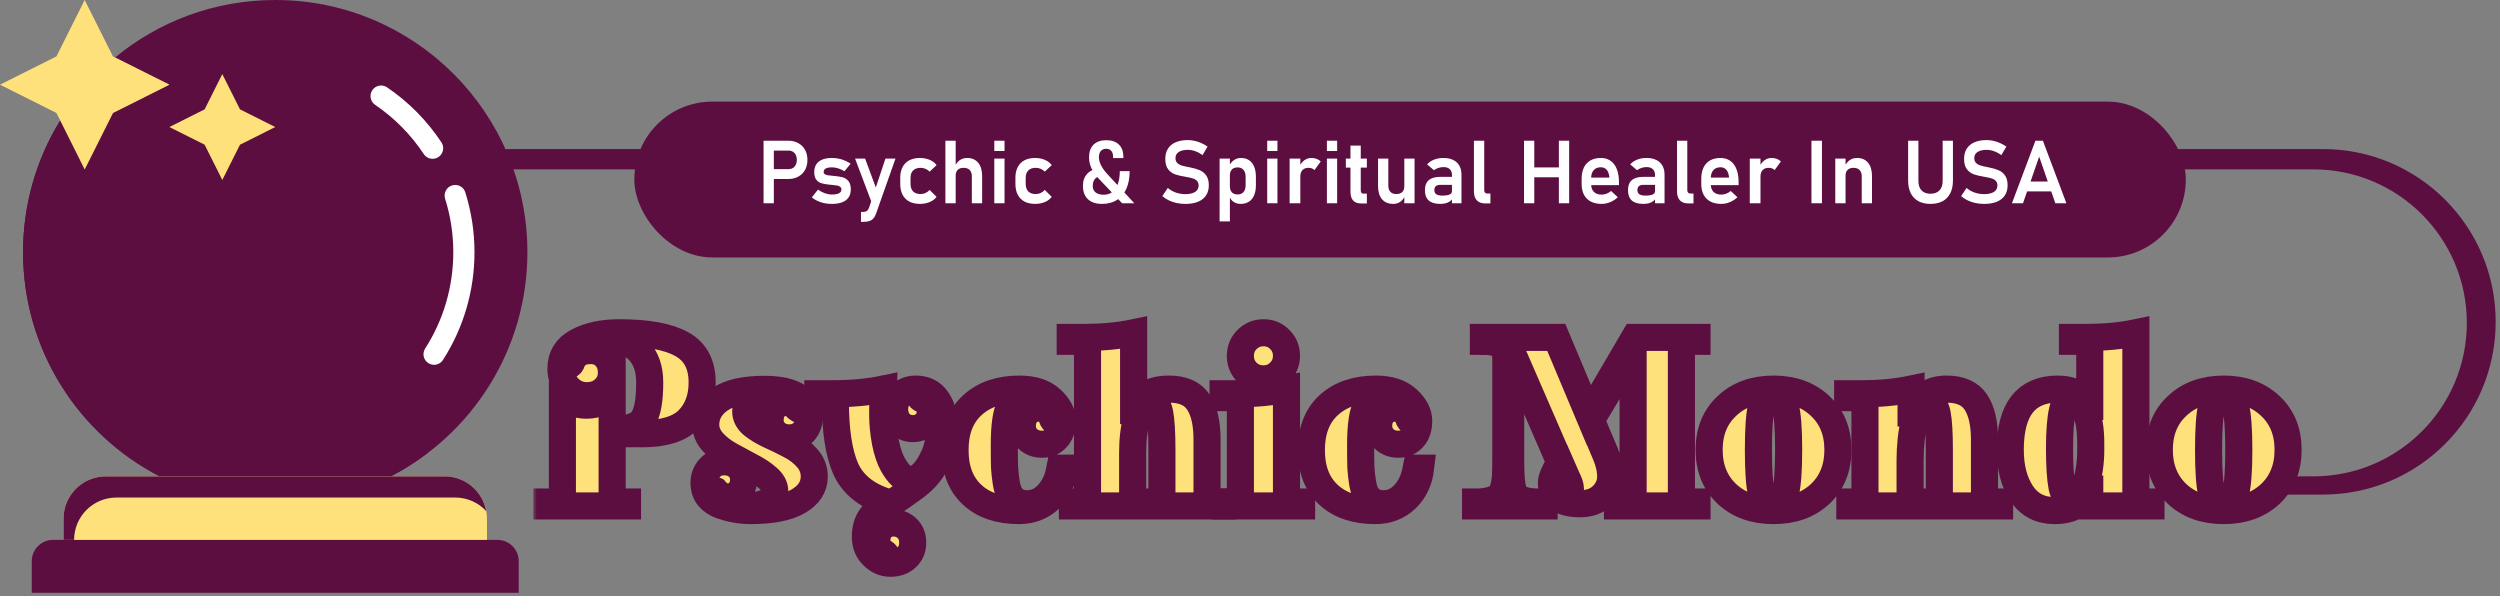
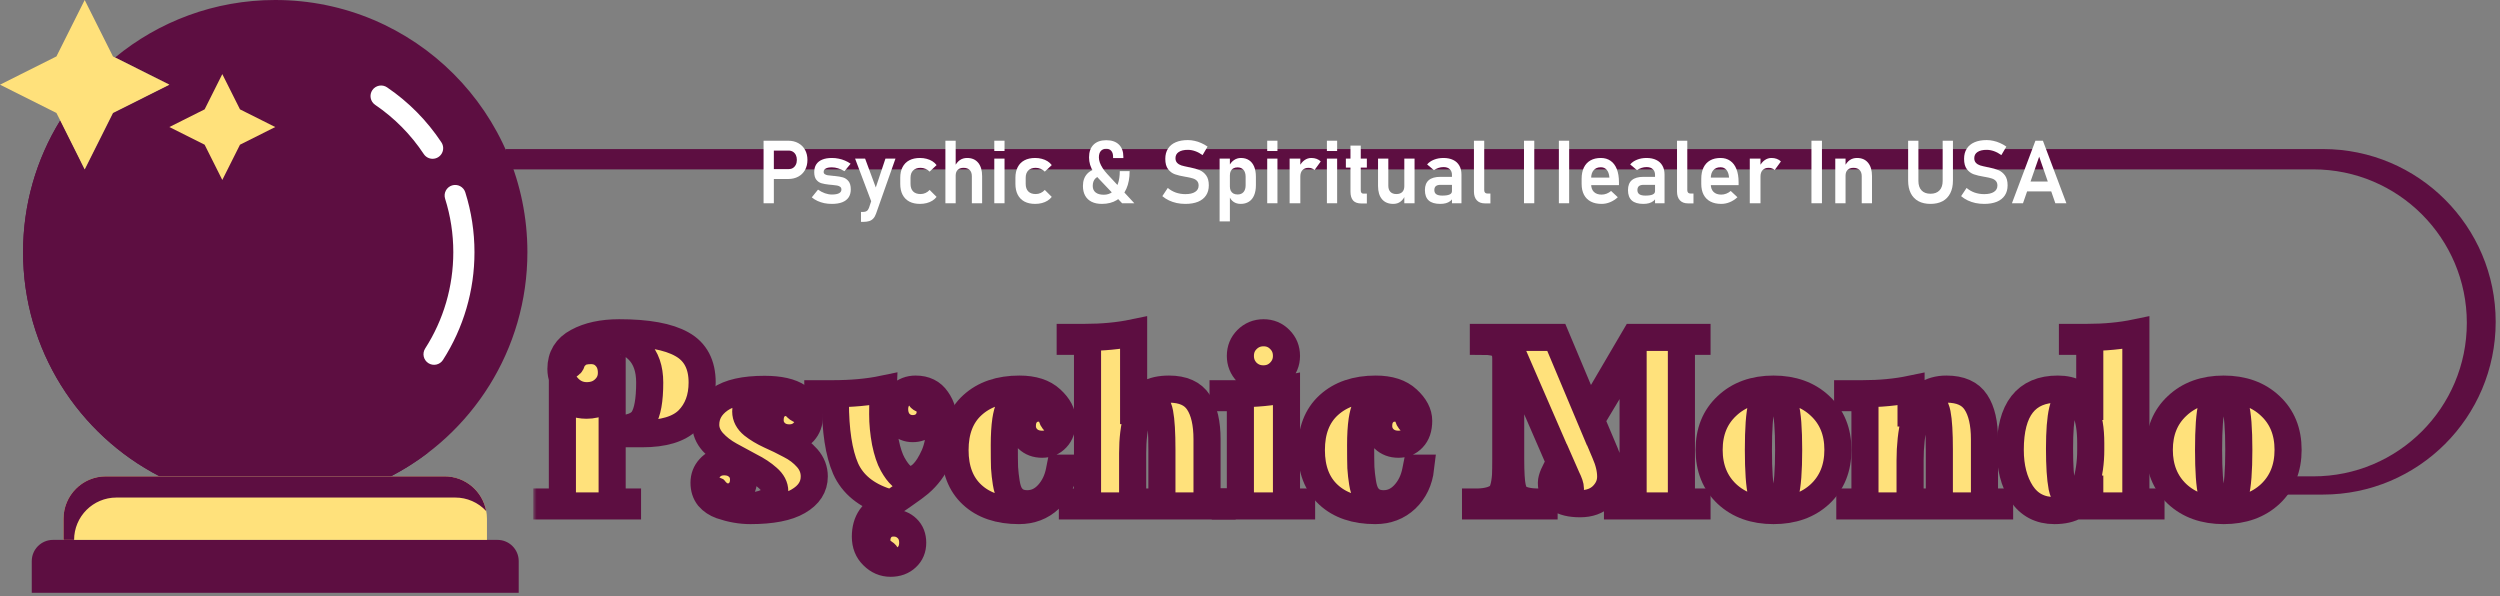
<svg xmlns="http://www.w3.org/2000/svg" width="369" height="88" viewBox="0 0 369 88" fill="none">
  <rect x="0" y="0" width="369" height="88" fill="#808080" stroke="none" />
  <path fill-rule="evenodd" clip-rule="evenodd" d="M74.625 25H341.448C353.96 25 364.103 35.143 364.103 47.655C364.103 60.167 353.96 70.31 341.448 70.31H329.343V73H342.863C356.946 73 368.363 61.583 368.363 47.5C368.363 33.417 356.946 22 342.863 22H74.625V25Z" fill="#5D0E41" />
  <mask id="path-2-outside-1_393_464" maskUnits="userSpaceOnUse" x="78.705" y="46.116" width="262" height="40" fill="black">
    <rect fill="white" x="78.705" y="46.116" width="262" height="40" />
    <path d="M83.009 74.1V58.296C83.945 59.304 85.133 59.808 86.573 59.808C87.413 59.808 88.193 59.628 88.913 59.268C89.633 58.884 90.113 58.5 90.353 58.116V63.336H90.749C92.885 63.336 94.277 62.844 94.925 61.86C95.573 60.876 95.897 59.076 95.897 56.46C95.897 54.42 95.345 52.836 94.241 51.708C93.137 50.58 91.757 50.016 90.101 50.016C88.469 50.016 87.065 50.304 85.889 50.88C84.737 51.432 84.017 52.188 83.729 53.148C83.681 53.34 83.657 53.472 83.657 53.544C83.657 53.76 83.753 53.868 83.945 53.868C84.161 53.868 84.317 53.7 84.413 53.364C84.533 53.004 84.809 52.644 85.241 52.284C85.673 51.924 86.333 51.744 87.221 51.744C88.109 51.744 88.829 52.044 89.381 52.644C89.957 53.244 90.245 54.036 90.245 55.02C90.245 55.98 89.897 56.784 89.201 57.432C88.529 58.08 87.665 58.404 86.609 58.404C85.553 58.404 84.653 58.02 83.909 57.252C83.165 56.484 82.793 55.548 82.793 54.444C82.793 52.644 83.609 51.312 85.241 50.448C86.873 49.56 88.925 49.116 91.397 49.116C95.573 49.116 98.657 49.68 100.649 50.808C102.641 51.912 103.637 53.796 103.637 56.46C103.637 58.74 102.953 60.576 101.585 61.968C100.217 63.336 97.949 64.02 94.781 64.02H90.353V74.1H92.621V74.676H80.705V74.1H83.009Z" />
    <path d="M117.955 59.376C117.667 59.088 117.151 58.824 116.407 58.584C115.687 58.32 114.799 58.188 113.743 58.188C112.687 58.188 111.811 58.428 111.115 58.908C110.419 59.364 110.071 59.976 110.071 60.744C110.071 61.488 110.419 62.148 111.115 62.724C111.811 63.276 112.651 63.78 113.635 64.236C114.619 64.668 115.603 65.148 116.587 65.676C117.595 66.18 118.447 66.828 119.143 67.62C119.839 68.412 120.187 69.312 120.187 70.32C120.187 71.856 119.395 73.08 117.811 73.992C116.251 74.904 113.899 75.36 110.755 75.36C109.339 75.36 107.899 75.108 106.435 74.604C105.691 74.34 105.079 73.932 104.599 73.38C104.143 72.804 103.915 72.096 103.915 71.256C103.915 70.416 104.191 69.696 104.743 69.096C105.295 68.472 106.003 68.16 106.867 68.16C107.731 68.16 108.427 68.412 108.955 68.916C109.483 69.396 109.747 70.02 109.747 70.788C109.747 71.556 109.519 72.18 109.063 72.66C108.631 73.116 108.091 73.344 107.443 73.344C106.819 73.344 106.279 73.116 105.823 72.66C105.775 72.612 105.739 72.576 105.715 72.552C105.691 72.504 105.667 72.468 105.643 72.444C105.619 72.42 105.595 72.396 105.571 72.372C105.475 72.324 105.391 72.3 105.319 72.3C105.127 72.3 105.031 72.408 105.031 72.624C105.031 72.84 105.211 73.104 105.571 73.416C105.955 73.728 106.579 74.016 107.443 74.28C108.307 74.544 109.279 74.676 110.359 74.676C111.463 74.676 112.399 74.496 113.167 74.136C113.959 73.752 114.355 73.212 114.355 72.516C114.355 71.796 114.007 71.136 113.311 70.536C112.615 69.912 111.763 69.348 110.755 68.844C109.771 68.316 108.775 67.776 107.767 67.224C106.759 66.672 105.907 66.012 105.211 65.244C104.515 64.452 104.167 63.6 104.167 62.688C104.167 61.176 104.863 59.928 106.255 58.944C107.671 57.96 109.867 57.468 112.843 57.468C115.051 57.468 116.707 57.84 117.811 58.584C118.915 59.304 119.467 60.264 119.467 61.464C119.467 62.352 119.191 63.108 118.639 63.732C118.087 64.332 117.379 64.632 116.515 64.632C115.675 64.632 114.991 64.38 114.463 63.876C113.935 63.372 113.671 62.748 113.671 62.004C113.671 61.236 113.887 60.612 114.319 60.132C114.751 59.652 115.291 59.412 115.939 59.412C116.611 59.412 117.091 59.592 117.379 59.952C117.691 60.288 117.919 60.456 118.063 60.456C118.279 60.456 118.387 60.348 118.387 60.132C118.387 59.916 118.243 59.664 117.955 59.376Z" />
    <path d="M135.146 57.432C136.538 57.432 137.582 57.948 138.278 58.98C138.998 59.988 139.358 61.26 139.358 62.796C139.358 66.42 138.134 69.276 135.686 71.364C135.23 71.748 134.498 72.288 133.49 72.984C132.506 73.656 131.678 74.232 131.006 74.712C130.358 75.192 129.758 75.828 129.206 76.62C128.654 77.412 128.378 78.228 128.378 79.068C128.378 80.484 128.954 81.516 130.106 82.164C130.25 82.26 130.382 82.308 130.502 82.308C130.718 82.308 130.826 82.2 130.826 81.984C130.826 81.864 130.73 81.744 130.538 81.624C129.794 81.144 129.422 80.532 129.422 79.788C129.422 79.044 129.65 78.42 130.106 77.916C130.562 77.436 131.162 77.196 131.906 77.196C132.674 77.196 133.334 77.46 133.886 77.988C134.438 78.516 134.714 79.224 134.714 80.112C134.714 81 134.414 81.72 133.814 82.272C133.214 82.848 132.422 83.136 131.438 83.136C130.454 83.136 129.59 82.764 128.846 82.02C128.102 81.3 127.73 80.364 127.73 79.212C127.73 78.084 127.994 77.136 128.522 76.368C129.074 75.6 129.83 74.832 130.79 74.064C127.838 73.104 125.846 71.472 124.814 69.168C123.806 66.84 123.302 63.54 123.302 59.268V58.692H120.71V58.116H122.87C125.678 58.116 128.174 57.888 130.358 57.432C130.31 58.536 130.286 59.772 130.286 61.14C130.286 62.484 130.418 63.864 130.682 65.28C130.97 66.672 131.33 67.752 131.762 68.52C132.602 70.032 133.442 70.788 134.282 70.788C135.626 70.788 136.826 69.612 137.882 67.26C138.434 66.012 138.71 64.5 138.71 62.724C138.71 60.948 138.23 59.652 137.27 58.836C136.862 58.428 136.502 58.224 136.19 58.224C135.902 58.224 135.758 58.332 135.758 58.548C135.758 58.692 135.866 58.812 136.082 58.908C136.898 59.292 137.306 59.88 137.306 60.672C137.306 61.464 137.054 62.1 136.55 62.58C136.07 63.036 135.458 63.264 134.714 63.264C133.97 63.264 133.334 63 132.806 62.472C132.302 61.92 132.05 61.224 132.05 60.384C132.05 59.544 132.338 58.848 132.914 58.296C133.514 57.72 134.258 57.432 135.146 57.432Z" />
    <path d="M151.619 74.352C152.795 74.352 153.815 73.884 154.679 72.948C155.543 72.012 156.107 70.848 156.371 69.456L156.443 69.096H157.091C156.875 70.944 156.155 72.456 154.931 73.632C153.707 74.784 152.195 75.36 150.395 75.36C147.467 75.36 145.163 74.58 143.483 73.02C141.803 71.46 140.963 69.264 140.963 66.432C140.963 63.576 141.815 61.368 143.519 59.808C145.247 58.224 147.563 57.432 150.467 57.432C152.507 57.432 154.067 57.936 155.147 58.944C156.251 59.952 156.803 61.008 156.803 62.112C156.803 63.216 156.515 64.068 155.939 64.668C155.387 65.268 154.679 65.568 153.815 65.568C152.951 65.568 152.243 65.304 151.691 64.776C151.163 64.248 150.899 63.612 150.899 62.868C150.899 62.1 151.115 61.476 151.547 60.996C152.003 60.492 152.591 60.24 153.311 60.24C154.319 60.24 154.979 60.72 155.291 61.68C155.387 61.992 155.519 62.148 155.687 62.148C155.903 62.148 156.011 62.028 156.011 61.788C156.011 61.716 155.987 61.584 155.939 61.392C155.267 59.424 153.839 58.44 151.655 58.44C151.007 58.44 150.455 58.62 149.999 58.98C149.543 59.316 149.195 59.712 148.955 60.168C148.739 60.624 148.571 61.248 148.451 62.04C148.307 63.024 148.235 64.248 148.235 65.712C148.235 67.176 148.247 68.28 148.271 69.024C148.319 69.768 148.403 70.512 148.523 71.256C148.643 72 148.823 72.576 149.063 72.984C149.591 73.896 150.443 74.352 151.619 74.352Z" />
    <path d="M160.518 50.376H157.962V49.8H160.122C162.738 49.8 165.138 49.572 167.322 49.116V60.6H167.502C167.958 59.448 168.582 58.632 169.374 58.152C170.19 57.672 171.246 57.432 172.542 57.432C174.606 57.432 176.058 58.08 176.898 59.376C177.738 60.648 178.158 62.472 178.158 64.848V74.1H180.39V74.676H169.266V74.1H171.498V66.36C171.498 63.888 171.39 62.088 171.174 60.96C170.958 59.808 170.478 59.232 169.734 59.232C168.894 59.232 168.258 60 167.826 61.536C167.394 63.048 167.178 64.836 167.178 66.9V74.676H158.286V74.1H160.518V50.376Z" />
    <path d="M183.08 58.692H180.524V58.116H182.684C185.3 58.116 187.7 57.888 189.884 57.432V74.1H192.116V74.676H180.848V74.1H183.08V58.692ZM186.464 55.92C185.528 55.92 184.724 55.596 184.052 54.948C183.404 54.276 183.08 53.472 183.08 52.536C183.08 51.576 183.404 50.772 184.052 50.124C184.724 49.452 185.54 49.116 186.5 49.116C187.46 49.116 188.264 49.452 188.912 50.124C189.56 50.772 189.884 51.576 189.884 52.536C189.884 53.472 189.548 54.276 188.876 54.948C188.228 55.596 187.424 55.92 186.464 55.92Z" />
-     <path d="M204.213 74.352C205.389 74.352 206.409 73.884 207.273 72.948C208.137 72.012 208.701 70.848 208.965 69.456L209.037 69.096H209.685C209.469 70.944 208.749 72.456 207.525 73.632C206.301 74.784 204.789 75.36 202.989 75.36C200.061 75.36 197.757 74.58 196.077 73.02C194.397 71.46 193.557 69.264 193.557 66.432C193.557 63.576 194.409 61.368 196.113 59.808C197.841 58.224 200.157 57.432 203.061 57.432C205.101 57.432 206.661 57.936 207.741 58.944C208.845 59.952 209.397 61.008 209.397 62.112C209.397 63.216 209.109 64.068 208.533 64.668C207.981 65.268 207.273 65.568 206.409 65.568C205.545 65.568 204.837 65.304 204.285 64.776C203.757 64.248 203.493 63.612 203.493 62.868C203.493 62.1 203.709 61.476 204.141 60.996C204.597 60.492 205.185 60.24 205.905 60.24C206.913 60.24 207.573 60.72 207.885 61.68C207.981 61.992 208.113 62.148 208.281 62.148C208.497 62.148 208.605 62.028 208.605 61.788C208.605 61.716 208.581 61.584 208.533 61.392C207.861 59.424 206.433 58.44 204.249 58.44C203.601 58.44 203.049 58.62 202.593 58.98C202.137 59.316 201.789 59.712 201.549 60.168C201.333 60.624 201.165 61.248 201.045 62.04C200.901 63.024 200.829 64.248 200.829 65.712C200.829 67.176 200.841 68.28 200.865 69.024C200.913 69.768 200.997 70.512 201.117 71.256C201.237 72 201.417 72.576 201.657 72.984C202.185 73.896 203.037 74.352 204.213 74.352Z" />
    <path d="M222.975 52.104V67.692C222.975 69.756 223.059 71.16 223.227 71.904C223.395 72.648 223.635 73.128 223.947 73.344C224.571 73.848 225.603 74.1 227.043 74.1H227.907V74.676H217.791V74.1H218.187C219.579 74.052 220.611 73.752 221.283 73.2C221.787 72.768 222.099 71.76 222.219 70.176C222.243 69.6 222.255 68.76 222.255 67.656V52.968C222.255 51.96 221.991 51.276 221.463 50.916C220.935 50.556 220.095 50.376 218.943 50.376V49.8H229.707L234.531 61.284L241.263 49.8H250.479V50.376H248.175V74.1H250.479V74.676H238.743V74.1H241.047V52.104H240.795L234.855 62.004L236.907 66.864C237.459 68.112 237.735 69.276 237.735 70.356C237.735 71.412 237.327 72.348 236.511 73.164C235.695 73.956 234.603 74.352 233.235 74.352C230.403 74.352 228.987 73.32 228.987 71.256C228.987 70.632 229.407 69.636 230.247 68.268L223.227 52.104H222.975ZM230.571 69.06C229.971 70.02 229.671 70.764 229.671 71.292C229.671 71.82 229.815 72.264 230.103 72.624C230.391 72.984 230.667 73.164 230.931 73.164C231.195 73.164 231.399 73.08 231.543 72.912C231.711 72.744 231.795 72.48 231.795 72.12C231.795 71.76 231.615 71.22 231.255 70.5L230.607 69.024L230.571 69.06Z" />
    <path d="M268.648 72.912C266.896 74.544 264.604 75.36 261.772 75.36C258.94 75.36 256.648 74.544 254.896 72.912C253.144 71.256 252.268 69.084 252.268 66.396C252.268 63.708 253.144 61.548 254.896 59.916C256.648 58.26 258.94 57.432 261.772 57.432C264.604 57.432 266.896 58.26 268.648 59.916C270.4 61.548 271.276 63.708 271.276 66.396C271.276 69.084 270.4 71.256 268.648 72.912ZM263.5 72.912C263.836 71.688 264.004 69.516 264.004 66.396C264.004 63.276 263.836 61.116 263.5 59.916C263.188 58.692 262.612 58.08 261.772 58.08C260.932 58.08 260.344 58.692 260.008 59.916C259.696 61.116 259.54 63.276 259.54 66.396C259.54 69.516 259.696 71.688 260.008 72.912C260.344 74.112 260.932 74.712 261.772 74.712C262.612 74.712 263.188 74.112 263.5 72.912Z" />
    <path d="M275.268 58.692H272.712V58.116H274.872C277.488 58.116 279.888 57.888 282.072 57.432V60.96H282.252C283.188 58.608 284.868 57.432 287.292 57.432C289.356 57.432 290.808 58.08 291.648 59.376C292.488 60.648 292.908 62.472 292.908 64.848V74.1H295.14V74.676H284.016V74.1H286.248V66.36C286.248 63.912 286.14 62.136 285.924 61.032C285.708 59.928 285.228 59.376 284.484 59.376C283.644 59.376 283.008 60.276 282.576 62.076C282.144 63.852 281.928 65.82 281.928 67.98V74.676H273.036V74.1H275.268V58.692Z" />
    <path d="M315.254 74.1H317.486V74.676H308.45V72.192H308.27C307.814 73.344 307.178 74.16 306.362 74.64C305.57 75.12 304.526 75.36 303.23 75.36C301.118 75.36 299.498 74.508 298.37 72.804C297.266 71.1 296.714 68.964 296.714 66.396C296.714 60.42 299.054 57.432 303.734 57.432C305.918 57.432 307.43 58.284 308.27 59.988H308.45V50.376H305.894V49.8H308.054C310.67 49.8 313.07 49.572 315.254 49.116V74.1ZM308.594 66.396V65.424C308.594 63.312 308.318 61.68 307.766 60.528C307.214 59.352 306.578 58.764 305.858 58.764C305.186 58.764 304.706 59.376 304.418 60.6C304.13 61.824 303.986 63.696 303.986 66.216C303.986 68.712 304.106 70.596 304.346 71.868C304.61 73.116 305.114 73.74 305.858 73.74C306.722 73.74 307.394 72.984 307.874 71.472C308.354 69.936 308.594 68.244 308.594 66.396Z" />
    <path d="M335.093 72.912C333.341 74.544 331.049 75.36 328.217 75.36C325.385 75.36 323.093 74.544 321.341 72.912C319.589 71.256 318.713 69.084 318.713 66.396C318.713 63.708 319.589 61.548 321.341 59.916C323.093 58.26 325.385 57.432 328.217 57.432C331.049 57.432 333.341 58.26 335.093 59.916C336.845 61.548 337.721 63.708 337.721 66.396C337.721 69.084 336.845 71.256 335.093 72.912ZM329.945 72.912C330.281 71.688 330.449 69.516 330.449 66.396C330.449 63.276 330.281 61.116 329.945 59.916C329.633 58.692 329.057 58.08 328.217 58.08C327.377 58.08 326.789 58.692 326.453 59.916C326.141 61.116 325.985 63.276 325.985 66.396C325.985 69.516 326.141 71.688 326.453 72.912C326.789 74.112 327.377 74.712 328.217 74.712C329.057 74.712 329.633 74.112 329.945 72.912Z" />
  </mask>
  <path d="M83.009 74.1V58.296C83.945 59.304 85.133 59.808 86.573 59.808C87.413 59.808 88.193 59.628 88.913 59.268C89.633 58.884 90.113 58.5 90.353 58.116V63.336H90.749C92.885 63.336 94.277 62.844 94.925 61.86C95.573 60.876 95.897 59.076 95.897 56.46C95.897 54.42 95.345 52.836 94.241 51.708C93.137 50.58 91.757 50.016 90.101 50.016C88.469 50.016 87.065 50.304 85.889 50.88C84.737 51.432 84.017 52.188 83.729 53.148C83.681 53.34 83.657 53.472 83.657 53.544C83.657 53.76 83.753 53.868 83.945 53.868C84.161 53.868 84.317 53.7 84.413 53.364C84.533 53.004 84.809 52.644 85.241 52.284C85.673 51.924 86.333 51.744 87.221 51.744C88.109 51.744 88.829 52.044 89.381 52.644C89.957 53.244 90.245 54.036 90.245 55.02C90.245 55.98 89.897 56.784 89.201 57.432C88.529 58.08 87.665 58.404 86.609 58.404C85.553 58.404 84.653 58.02 83.909 57.252C83.165 56.484 82.793 55.548 82.793 54.444C82.793 52.644 83.609 51.312 85.241 50.448C86.873 49.56 88.925 49.116 91.397 49.116C95.573 49.116 98.657 49.68 100.649 50.808C102.641 51.912 103.637 53.796 103.637 56.46C103.637 58.74 102.953 60.576 101.585 61.968C100.217 63.336 97.949 64.02 94.781 64.02H90.353V74.1H92.621V74.676H80.705V74.1H83.009Z" fill="#FFE17B" />
  <path d="M117.955 59.376C117.667 59.088 117.151 58.824 116.407 58.584C115.687 58.32 114.799 58.188 113.743 58.188C112.687 58.188 111.811 58.428 111.115 58.908C110.419 59.364 110.071 59.976 110.071 60.744C110.071 61.488 110.419 62.148 111.115 62.724C111.811 63.276 112.651 63.78 113.635 64.236C114.619 64.668 115.603 65.148 116.587 65.676C117.595 66.18 118.447 66.828 119.143 67.62C119.839 68.412 120.187 69.312 120.187 70.32C120.187 71.856 119.395 73.08 117.811 73.992C116.251 74.904 113.899 75.36 110.755 75.36C109.339 75.36 107.899 75.108 106.435 74.604C105.691 74.34 105.079 73.932 104.599 73.38C104.143 72.804 103.915 72.096 103.915 71.256C103.915 70.416 104.191 69.696 104.743 69.096C105.295 68.472 106.003 68.16 106.867 68.16C107.731 68.16 108.427 68.412 108.955 68.916C109.483 69.396 109.747 70.02 109.747 70.788C109.747 71.556 109.519 72.18 109.063 72.66C108.631 73.116 108.091 73.344 107.443 73.344C106.819 73.344 106.279 73.116 105.823 72.66C105.775 72.612 105.739 72.576 105.715 72.552C105.691 72.504 105.667 72.468 105.643 72.444C105.619 72.42 105.595 72.396 105.571 72.372C105.475 72.324 105.391 72.3 105.319 72.3C105.127 72.3 105.031 72.408 105.031 72.624C105.031 72.84 105.211 73.104 105.571 73.416C105.955 73.728 106.579 74.016 107.443 74.28C108.307 74.544 109.279 74.676 110.359 74.676C111.463 74.676 112.399 74.496 113.167 74.136C113.959 73.752 114.355 73.212 114.355 72.516C114.355 71.796 114.007 71.136 113.311 70.536C112.615 69.912 111.763 69.348 110.755 68.844C109.771 68.316 108.775 67.776 107.767 67.224C106.759 66.672 105.907 66.012 105.211 65.244C104.515 64.452 104.167 63.6 104.167 62.688C104.167 61.176 104.863 59.928 106.255 58.944C107.671 57.96 109.867 57.468 112.843 57.468C115.051 57.468 116.707 57.84 117.811 58.584C118.915 59.304 119.467 60.264 119.467 61.464C119.467 62.352 119.191 63.108 118.639 63.732C118.087 64.332 117.379 64.632 116.515 64.632C115.675 64.632 114.991 64.38 114.463 63.876C113.935 63.372 113.671 62.748 113.671 62.004C113.671 61.236 113.887 60.612 114.319 60.132C114.751 59.652 115.291 59.412 115.939 59.412C116.611 59.412 117.091 59.592 117.379 59.952C117.691 60.288 117.919 60.456 118.063 60.456C118.279 60.456 118.387 60.348 118.387 60.132C118.387 59.916 118.243 59.664 117.955 59.376Z" fill="#FFE17B" />
  <path d="M135.146 57.432C136.538 57.432 137.582 57.948 138.278 58.98C138.998 59.988 139.358 61.26 139.358 62.796C139.358 66.42 138.134 69.276 135.686 71.364C135.23 71.748 134.498 72.288 133.49 72.984C132.506 73.656 131.678 74.232 131.006 74.712C130.358 75.192 129.758 75.828 129.206 76.62C128.654 77.412 128.378 78.228 128.378 79.068C128.378 80.484 128.954 81.516 130.106 82.164C130.25 82.26 130.382 82.308 130.502 82.308C130.718 82.308 130.826 82.2 130.826 81.984C130.826 81.864 130.73 81.744 130.538 81.624C129.794 81.144 129.422 80.532 129.422 79.788C129.422 79.044 129.65 78.42 130.106 77.916C130.562 77.436 131.162 77.196 131.906 77.196C132.674 77.196 133.334 77.46 133.886 77.988C134.438 78.516 134.714 79.224 134.714 80.112C134.714 81 134.414 81.72 133.814 82.272C133.214 82.848 132.422 83.136 131.438 83.136C130.454 83.136 129.59 82.764 128.846 82.02C128.102 81.3 127.73 80.364 127.73 79.212C127.73 78.084 127.994 77.136 128.522 76.368C129.074 75.6 129.83 74.832 130.79 74.064C127.838 73.104 125.846 71.472 124.814 69.168C123.806 66.84 123.302 63.54 123.302 59.268V58.692H120.71V58.116H122.87C125.678 58.116 128.174 57.888 130.358 57.432C130.31 58.536 130.286 59.772 130.286 61.14C130.286 62.484 130.418 63.864 130.682 65.28C130.97 66.672 131.33 67.752 131.762 68.52C132.602 70.032 133.442 70.788 134.282 70.788C135.626 70.788 136.826 69.612 137.882 67.26C138.434 66.012 138.71 64.5 138.71 62.724C138.71 60.948 138.23 59.652 137.27 58.836C136.862 58.428 136.502 58.224 136.19 58.224C135.902 58.224 135.758 58.332 135.758 58.548C135.758 58.692 135.866 58.812 136.082 58.908C136.898 59.292 137.306 59.88 137.306 60.672C137.306 61.464 137.054 62.1 136.55 62.58C136.07 63.036 135.458 63.264 134.714 63.264C133.97 63.264 133.334 63 132.806 62.472C132.302 61.92 132.05 61.224 132.05 60.384C132.05 59.544 132.338 58.848 132.914 58.296C133.514 57.72 134.258 57.432 135.146 57.432Z" fill="#FFE17B" />
  <path d="M151.619 74.352C152.795 74.352 153.815 73.884 154.679 72.948C155.543 72.012 156.107 70.848 156.371 69.456L156.443 69.096H157.091C156.875 70.944 156.155 72.456 154.931 73.632C153.707 74.784 152.195 75.36 150.395 75.36C147.467 75.36 145.163 74.58 143.483 73.02C141.803 71.46 140.963 69.264 140.963 66.432C140.963 63.576 141.815 61.368 143.519 59.808C145.247 58.224 147.563 57.432 150.467 57.432C152.507 57.432 154.067 57.936 155.147 58.944C156.251 59.952 156.803 61.008 156.803 62.112C156.803 63.216 156.515 64.068 155.939 64.668C155.387 65.268 154.679 65.568 153.815 65.568C152.951 65.568 152.243 65.304 151.691 64.776C151.163 64.248 150.899 63.612 150.899 62.868C150.899 62.1 151.115 61.476 151.547 60.996C152.003 60.492 152.591 60.24 153.311 60.24C154.319 60.24 154.979 60.72 155.291 61.68C155.387 61.992 155.519 62.148 155.687 62.148C155.903 62.148 156.011 62.028 156.011 61.788C156.011 61.716 155.987 61.584 155.939 61.392C155.267 59.424 153.839 58.44 151.655 58.44C151.007 58.44 150.455 58.62 149.999 58.98C149.543 59.316 149.195 59.712 148.955 60.168C148.739 60.624 148.571 61.248 148.451 62.04C148.307 63.024 148.235 64.248 148.235 65.712C148.235 67.176 148.247 68.28 148.271 69.024C148.319 69.768 148.403 70.512 148.523 71.256C148.643 72 148.823 72.576 149.063 72.984C149.591 73.896 150.443 74.352 151.619 74.352Z" fill="#FFE17B" />
  <path d="M160.518 50.376H157.962V49.8H160.122C162.738 49.8 165.138 49.572 167.322 49.116V60.6H167.502C167.958 59.448 168.582 58.632 169.374 58.152C170.19 57.672 171.246 57.432 172.542 57.432C174.606 57.432 176.058 58.08 176.898 59.376C177.738 60.648 178.158 62.472 178.158 64.848V74.1H180.39V74.676H169.266V74.1H171.498V66.36C171.498 63.888 171.39 62.088 171.174 60.96C170.958 59.808 170.478 59.232 169.734 59.232C168.894 59.232 168.258 60 167.826 61.536C167.394 63.048 167.178 64.836 167.178 66.9V74.676H158.286V74.1H160.518V50.376Z" fill="#FFE17B" />
  <path d="M183.08 58.692H180.524V58.116H182.684C185.3 58.116 187.7 57.888 189.884 57.432V74.1H192.116V74.676H180.848V74.1H183.08V58.692ZM186.464 55.92C185.528 55.92 184.724 55.596 184.052 54.948C183.404 54.276 183.08 53.472 183.08 52.536C183.08 51.576 183.404 50.772 184.052 50.124C184.724 49.452 185.54 49.116 186.5 49.116C187.46 49.116 188.264 49.452 188.912 50.124C189.56 50.772 189.884 51.576 189.884 52.536C189.884 53.472 189.548 54.276 188.876 54.948C188.228 55.596 187.424 55.92 186.464 55.92Z" fill="#FFE17B" />
  <path d="M204.213 74.352C205.389 74.352 206.409 73.884 207.273 72.948C208.137 72.012 208.701 70.848 208.965 69.456L209.037 69.096H209.685C209.469 70.944 208.749 72.456 207.525 73.632C206.301 74.784 204.789 75.36 202.989 75.36C200.061 75.36 197.757 74.58 196.077 73.02C194.397 71.46 193.557 69.264 193.557 66.432C193.557 63.576 194.409 61.368 196.113 59.808C197.841 58.224 200.157 57.432 203.061 57.432C205.101 57.432 206.661 57.936 207.741 58.944C208.845 59.952 209.397 61.008 209.397 62.112C209.397 63.216 209.109 64.068 208.533 64.668C207.981 65.268 207.273 65.568 206.409 65.568C205.545 65.568 204.837 65.304 204.285 64.776C203.757 64.248 203.493 63.612 203.493 62.868C203.493 62.1 203.709 61.476 204.141 60.996C204.597 60.492 205.185 60.24 205.905 60.24C206.913 60.24 207.573 60.72 207.885 61.68C207.981 61.992 208.113 62.148 208.281 62.148C208.497 62.148 208.605 62.028 208.605 61.788C208.605 61.716 208.581 61.584 208.533 61.392C207.861 59.424 206.433 58.44 204.249 58.44C203.601 58.44 203.049 58.62 202.593 58.98C202.137 59.316 201.789 59.712 201.549 60.168C201.333 60.624 201.165 61.248 201.045 62.04C200.901 63.024 200.829 64.248 200.829 65.712C200.829 67.176 200.841 68.28 200.865 69.024C200.913 69.768 200.997 70.512 201.117 71.256C201.237 72 201.417 72.576 201.657 72.984C202.185 73.896 203.037 74.352 204.213 74.352Z" fill="#FFE17B" />
  <path d="M222.975 52.104V67.692C222.975 69.756 223.059 71.16 223.227 71.904C223.395 72.648 223.635 73.128 223.947 73.344C224.571 73.848 225.603 74.1 227.043 74.1H227.907V74.676H217.791V74.1H218.187C219.579 74.052 220.611 73.752 221.283 73.2C221.787 72.768 222.099 71.76 222.219 70.176C222.243 69.6 222.255 68.76 222.255 67.656V52.968C222.255 51.96 221.991 51.276 221.463 50.916C220.935 50.556 220.095 50.376 218.943 50.376V49.8H229.707L234.531 61.284L241.263 49.8H250.479V50.376H248.175V74.1H250.479V74.676H238.743V74.1H241.047V52.104H240.795L234.855 62.004L236.907 66.864C237.459 68.112 237.735 69.276 237.735 70.356C237.735 71.412 237.327 72.348 236.511 73.164C235.695 73.956 234.603 74.352 233.235 74.352C230.403 74.352 228.987 73.32 228.987 71.256C228.987 70.632 229.407 69.636 230.247 68.268L223.227 52.104H222.975ZM230.571 69.06C229.971 70.02 229.671 70.764 229.671 71.292C229.671 71.82 229.815 72.264 230.103 72.624C230.391 72.984 230.667 73.164 230.931 73.164C231.195 73.164 231.399 73.08 231.543 72.912C231.711 72.744 231.795 72.48 231.795 72.12C231.795 71.76 231.615 71.22 231.255 70.5L230.607 69.024L230.571 69.06Z" fill="#FFE17B" />
  <path d="M268.648 72.912C266.896 74.544 264.604 75.36 261.772 75.36C258.94 75.36 256.648 74.544 254.896 72.912C253.144 71.256 252.268 69.084 252.268 66.396C252.268 63.708 253.144 61.548 254.896 59.916C256.648 58.26 258.94 57.432 261.772 57.432C264.604 57.432 266.896 58.26 268.648 59.916C270.4 61.548 271.276 63.708 271.276 66.396C271.276 69.084 270.4 71.256 268.648 72.912ZM263.5 72.912C263.836 71.688 264.004 69.516 264.004 66.396C264.004 63.276 263.836 61.116 263.5 59.916C263.188 58.692 262.612 58.08 261.772 58.08C260.932 58.08 260.344 58.692 260.008 59.916C259.696 61.116 259.54 63.276 259.54 66.396C259.54 69.516 259.696 71.688 260.008 72.912C260.344 74.112 260.932 74.712 261.772 74.712C262.612 74.712 263.188 74.112 263.5 72.912Z" fill="#FFE17B" />
  <path d="M275.268 58.692H272.712V58.116H274.872C277.488 58.116 279.888 57.888 282.072 57.432V60.96H282.252C283.188 58.608 284.868 57.432 287.292 57.432C289.356 57.432 290.808 58.08 291.648 59.376C292.488 60.648 292.908 62.472 292.908 64.848V74.1H295.14V74.676H284.016V74.1H286.248V66.36C286.248 63.912 286.14 62.136 285.924 61.032C285.708 59.928 285.228 59.376 284.484 59.376C283.644 59.376 283.008 60.276 282.576 62.076C282.144 63.852 281.928 65.82 281.928 67.98V74.676H273.036V74.1H275.268V58.692Z" fill="#FFE17B" />
  <path d="M315.254 74.1H317.486V74.676H308.45V72.192H308.27C307.814 73.344 307.178 74.16 306.362 74.64C305.57 75.12 304.526 75.36 303.23 75.36C301.118 75.36 299.498 74.508 298.37 72.804C297.266 71.1 296.714 68.964 296.714 66.396C296.714 60.42 299.054 57.432 303.734 57.432C305.918 57.432 307.43 58.284 308.27 59.988H308.45V50.376H305.894V49.8H308.054C310.67 49.8 313.07 49.572 315.254 49.116V74.1ZM308.594 66.396V65.424C308.594 63.312 308.318 61.68 307.766 60.528C307.214 59.352 306.578 58.764 305.858 58.764C305.186 58.764 304.706 59.376 304.418 60.6C304.13 61.824 303.986 63.696 303.986 66.216C303.986 68.712 304.106 70.596 304.346 71.868C304.61 73.116 305.114 73.74 305.858 73.74C306.722 73.74 307.394 72.984 307.874 71.472C308.354 69.936 308.594 68.244 308.594 66.396Z" fill="#FFE17B" />
  <path d="M335.093 72.912C333.341 74.544 331.049 75.36 328.217 75.36C325.385 75.36 323.093 74.544 321.341 72.912C319.589 71.256 318.713 69.084 318.713 66.396C318.713 63.708 319.589 61.548 321.341 59.916C323.093 58.26 325.385 57.432 328.217 57.432C331.049 57.432 333.341 58.26 335.093 59.916C336.845 61.548 337.721 63.708 337.721 66.396C337.721 69.084 336.845 71.256 335.093 72.912ZM329.945 72.912C330.281 71.688 330.449 69.516 330.449 66.396C330.449 63.276 330.281 61.116 329.945 59.916C329.633 58.692 329.057 58.08 328.217 58.08C327.377 58.08 326.789 58.692 326.453 59.916C326.141 61.116 325.985 63.276 325.985 66.396C325.985 69.516 326.141 71.688 326.453 72.912C326.789 74.112 327.377 74.712 328.217 74.712C329.057 74.712 329.633 74.112 329.945 72.912Z" fill="#FFE17B" />
  <path d="M83.009 74.1V58.296C83.945 59.304 85.133 59.808 86.573 59.808C87.413 59.808 88.193 59.628 88.913 59.268C89.633 58.884 90.113 58.5 90.353 58.116V63.336H90.749C92.885 63.336 94.277 62.844 94.925 61.86C95.573 60.876 95.897 59.076 95.897 56.46C95.897 54.42 95.345 52.836 94.241 51.708C93.137 50.58 91.757 50.016 90.101 50.016C88.469 50.016 87.065 50.304 85.889 50.88C84.737 51.432 84.017 52.188 83.729 53.148C83.681 53.34 83.657 53.472 83.657 53.544C83.657 53.76 83.753 53.868 83.945 53.868C84.161 53.868 84.317 53.7 84.413 53.364C84.533 53.004 84.809 52.644 85.241 52.284C85.673 51.924 86.333 51.744 87.221 51.744C88.109 51.744 88.829 52.044 89.381 52.644C89.957 53.244 90.245 54.036 90.245 55.02C90.245 55.98 89.897 56.784 89.201 57.432C88.529 58.08 87.665 58.404 86.609 58.404C85.553 58.404 84.653 58.02 83.909 57.252C83.165 56.484 82.793 55.548 82.793 54.444C82.793 52.644 83.609 51.312 85.241 50.448C86.873 49.56 88.925 49.116 91.397 49.116C95.573 49.116 98.657 49.68 100.649 50.808C102.641 51.912 103.637 53.796 103.637 56.46C103.637 58.74 102.953 60.576 101.585 61.968C100.217 63.336 97.949 64.02 94.781 64.02H90.353V74.1H92.621V74.676H80.705V74.1H83.009Z" stroke="#5D0E41" stroke-width="4" mask="url(#path-2-outside-1_393_464)" />
  <path d="M117.955 59.376C117.667 59.088 117.151 58.824 116.407 58.584C115.687 58.32 114.799 58.188 113.743 58.188C112.687 58.188 111.811 58.428 111.115 58.908C110.419 59.364 110.071 59.976 110.071 60.744C110.071 61.488 110.419 62.148 111.115 62.724C111.811 63.276 112.651 63.78 113.635 64.236C114.619 64.668 115.603 65.148 116.587 65.676C117.595 66.18 118.447 66.828 119.143 67.62C119.839 68.412 120.187 69.312 120.187 70.32C120.187 71.856 119.395 73.08 117.811 73.992C116.251 74.904 113.899 75.36 110.755 75.36C109.339 75.36 107.899 75.108 106.435 74.604C105.691 74.34 105.079 73.932 104.599 73.38C104.143 72.804 103.915 72.096 103.915 71.256C103.915 70.416 104.191 69.696 104.743 69.096C105.295 68.472 106.003 68.16 106.867 68.16C107.731 68.16 108.427 68.412 108.955 68.916C109.483 69.396 109.747 70.02 109.747 70.788C109.747 71.556 109.519 72.18 109.063 72.66C108.631 73.116 108.091 73.344 107.443 73.344C106.819 73.344 106.279 73.116 105.823 72.66C105.775 72.612 105.739 72.576 105.715 72.552C105.691 72.504 105.667 72.468 105.643 72.444C105.619 72.42 105.595 72.396 105.571 72.372C105.475 72.324 105.391 72.3 105.319 72.3C105.127 72.3 105.031 72.408 105.031 72.624C105.031 72.84 105.211 73.104 105.571 73.416C105.955 73.728 106.579 74.016 107.443 74.28C108.307 74.544 109.279 74.676 110.359 74.676C111.463 74.676 112.399 74.496 113.167 74.136C113.959 73.752 114.355 73.212 114.355 72.516C114.355 71.796 114.007 71.136 113.311 70.536C112.615 69.912 111.763 69.348 110.755 68.844C109.771 68.316 108.775 67.776 107.767 67.224C106.759 66.672 105.907 66.012 105.211 65.244C104.515 64.452 104.167 63.6 104.167 62.688C104.167 61.176 104.863 59.928 106.255 58.944C107.671 57.96 109.867 57.468 112.843 57.468C115.051 57.468 116.707 57.84 117.811 58.584C118.915 59.304 119.467 60.264 119.467 61.464C119.467 62.352 119.191 63.108 118.639 63.732C118.087 64.332 117.379 64.632 116.515 64.632C115.675 64.632 114.991 64.38 114.463 63.876C113.935 63.372 113.671 62.748 113.671 62.004C113.671 61.236 113.887 60.612 114.319 60.132C114.751 59.652 115.291 59.412 115.939 59.412C116.611 59.412 117.091 59.592 117.379 59.952C117.691 60.288 117.919 60.456 118.063 60.456C118.279 60.456 118.387 60.348 118.387 60.132C118.387 59.916 118.243 59.664 117.955 59.376Z" stroke="#5D0E41" stroke-width="4" mask="url(#path-2-outside-1_393_464)" />
  <path d="M135.146 57.432C136.538 57.432 137.582 57.948 138.278 58.98C138.998 59.988 139.358 61.26 139.358 62.796C139.358 66.42 138.134 69.276 135.686 71.364C135.23 71.748 134.498 72.288 133.49 72.984C132.506 73.656 131.678 74.232 131.006 74.712C130.358 75.192 129.758 75.828 129.206 76.62C128.654 77.412 128.378 78.228 128.378 79.068C128.378 80.484 128.954 81.516 130.106 82.164C130.25 82.26 130.382 82.308 130.502 82.308C130.718 82.308 130.826 82.2 130.826 81.984C130.826 81.864 130.73 81.744 130.538 81.624C129.794 81.144 129.422 80.532 129.422 79.788C129.422 79.044 129.65 78.42 130.106 77.916C130.562 77.436 131.162 77.196 131.906 77.196C132.674 77.196 133.334 77.46 133.886 77.988C134.438 78.516 134.714 79.224 134.714 80.112C134.714 81 134.414 81.72 133.814 82.272C133.214 82.848 132.422 83.136 131.438 83.136C130.454 83.136 129.59 82.764 128.846 82.02C128.102 81.3 127.73 80.364 127.73 79.212C127.73 78.084 127.994 77.136 128.522 76.368C129.074 75.6 129.83 74.832 130.79 74.064C127.838 73.104 125.846 71.472 124.814 69.168C123.806 66.84 123.302 63.54 123.302 59.268V58.692H120.71V58.116H122.87C125.678 58.116 128.174 57.888 130.358 57.432C130.31 58.536 130.286 59.772 130.286 61.14C130.286 62.484 130.418 63.864 130.682 65.28C130.97 66.672 131.33 67.752 131.762 68.52C132.602 70.032 133.442 70.788 134.282 70.788C135.626 70.788 136.826 69.612 137.882 67.26C138.434 66.012 138.71 64.5 138.71 62.724C138.71 60.948 138.23 59.652 137.27 58.836C136.862 58.428 136.502 58.224 136.19 58.224C135.902 58.224 135.758 58.332 135.758 58.548C135.758 58.692 135.866 58.812 136.082 58.908C136.898 59.292 137.306 59.88 137.306 60.672C137.306 61.464 137.054 62.1 136.55 62.58C136.07 63.036 135.458 63.264 134.714 63.264C133.97 63.264 133.334 63 132.806 62.472C132.302 61.92 132.05 61.224 132.05 60.384C132.05 59.544 132.338 58.848 132.914 58.296C133.514 57.72 134.258 57.432 135.146 57.432Z" stroke="#5D0E41" stroke-width="4" mask="url(#path-2-outside-1_393_464)" />
  <path d="M151.619 74.352C152.795 74.352 153.815 73.884 154.679 72.948C155.543 72.012 156.107 70.848 156.371 69.456L156.443 69.096H157.091C156.875 70.944 156.155 72.456 154.931 73.632C153.707 74.784 152.195 75.36 150.395 75.36C147.467 75.36 145.163 74.58 143.483 73.02C141.803 71.46 140.963 69.264 140.963 66.432C140.963 63.576 141.815 61.368 143.519 59.808C145.247 58.224 147.563 57.432 150.467 57.432C152.507 57.432 154.067 57.936 155.147 58.944C156.251 59.952 156.803 61.008 156.803 62.112C156.803 63.216 156.515 64.068 155.939 64.668C155.387 65.268 154.679 65.568 153.815 65.568C152.951 65.568 152.243 65.304 151.691 64.776C151.163 64.248 150.899 63.612 150.899 62.868C150.899 62.1 151.115 61.476 151.547 60.996C152.003 60.492 152.591 60.24 153.311 60.24C154.319 60.24 154.979 60.72 155.291 61.68C155.387 61.992 155.519 62.148 155.687 62.148C155.903 62.148 156.011 62.028 156.011 61.788C156.011 61.716 155.987 61.584 155.939 61.392C155.267 59.424 153.839 58.44 151.655 58.44C151.007 58.44 150.455 58.62 149.999 58.98C149.543 59.316 149.195 59.712 148.955 60.168C148.739 60.624 148.571 61.248 148.451 62.04C148.307 63.024 148.235 64.248 148.235 65.712C148.235 67.176 148.247 68.28 148.271 69.024C148.319 69.768 148.403 70.512 148.523 71.256C148.643 72 148.823 72.576 149.063 72.984C149.591 73.896 150.443 74.352 151.619 74.352Z" stroke="#5D0E41" stroke-width="4" mask="url(#path-2-outside-1_393_464)" />
  <path d="M160.518 50.376H157.962V49.8H160.122C162.738 49.8 165.138 49.572 167.322 49.116V60.6H167.502C167.958 59.448 168.582 58.632 169.374 58.152C170.19 57.672 171.246 57.432 172.542 57.432C174.606 57.432 176.058 58.08 176.898 59.376C177.738 60.648 178.158 62.472 178.158 64.848V74.1H180.39V74.676H169.266V74.1H171.498V66.36C171.498 63.888 171.39 62.088 171.174 60.96C170.958 59.808 170.478 59.232 169.734 59.232C168.894 59.232 168.258 60 167.826 61.536C167.394 63.048 167.178 64.836 167.178 66.9V74.676H158.286V74.1H160.518V50.376Z" stroke="#5D0E41" stroke-width="4" mask="url(#path-2-outside-1_393_464)" />
  <path d="M183.08 58.692H180.524V58.116H182.684C185.3 58.116 187.7 57.888 189.884 57.432V74.1H192.116V74.676H180.848V74.1H183.08V58.692ZM186.464 55.92C185.528 55.92 184.724 55.596 184.052 54.948C183.404 54.276 183.08 53.472 183.08 52.536C183.08 51.576 183.404 50.772 184.052 50.124C184.724 49.452 185.54 49.116 186.5 49.116C187.46 49.116 188.264 49.452 188.912 50.124C189.56 50.772 189.884 51.576 189.884 52.536C189.884 53.472 189.548 54.276 188.876 54.948C188.228 55.596 187.424 55.92 186.464 55.92Z" stroke="#5D0E41" stroke-width="4" mask="url(#path-2-outside-1_393_464)" />
  <path d="M204.213 74.352C205.389 74.352 206.409 73.884 207.273 72.948C208.137 72.012 208.701 70.848 208.965 69.456L209.037 69.096H209.685C209.469 70.944 208.749 72.456 207.525 73.632C206.301 74.784 204.789 75.36 202.989 75.36C200.061 75.36 197.757 74.58 196.077 73.02C194.397 71.46 193.557 69.264 193.557 66.432C193.557 63.576 194.409 61.368 196.113 59.808C197.841 58.224 200.157 57.432 203.061 57.432C205.101 57.432 206.661 57.936 207.741 58.944C208.845 59.952 209.397 61.008 209.397 62.112C209.397 63.216 209.109 64.068 208.533 64.668C207.981 65.268 207.273 65.568 206.409 65.568C205.545 65.568 204.837 65.304 204.285 64.776C203.757 64.248 203.493 63.612 203.493 62.868C203.493 62.1 203.709 61.476 204.141 60.996C204.597 60.492 205.185 60.24 205.905 60.24C206.913 60.24 207.573 60.72 207.885 61.68C207.981 61.992 208.113 62.148 208.281 62.148C208.497 62.148 208.605 62.028 208.605 61.788C208.605 61.716 208.581 61.584 208.533 61.392C207.861 59.424 206.433 58.44 204.249 58.44C203.601 58.44 203.049 58.62 202.593 58.98C202.137 59.316 201.789 59.712 201.549 60.168C201.333 60.624 201.165 61.248 201.045 62.04C200.901 63.024 200.829 64.248 200.829 65.712C200.829 67.176 200.841 68.28 200.865 69.024C200.913 69.768 200.997 70.512 201.117 71.256C201.237 72 201.417 72.576 201.657 72.984C202.185 73.896 203.037 74.352 204.213 74.352Z" stroke="#5D0E41" stroke-width="4" mask="url(#path-2-outside-1_393_464)" />
  <path d="M222.975 52.104V67.692C222.975 69.756 223.059 71.16 223.227 71.904C223.395 72.648 223.635 73.128 223.947 73.344C224.571 73.848 225.603 74.1 227.043 74.1H227.907V74.676H217.791V74.1H218.187C219.579 74.052 220.611 73.752 221.283 73.2C221.787 72.768 222.099 71.76 222.219 70.176C222.243 69.6 222.255 68.76 222.255 67.656V52.968C222.255 51.96 221.991 51.276 221.463 50.916C220.935 50.556 220.095 50.376 218.943 50.376V49.8H229.707L234.531 61.284L241.263 49.8H250.479V50.376H248.175V74.1H250.479V74.676H238.743V74.1H241.047V52.104H240.795L234.855 62.004L236.907 66.864C237.459 68.112 237.735 69.276 237.735 70.356C237.735 71.412 237.327 72.348 236.511 73.164C235.695 73.956 234.603 74.352 233.235 74.352C230.403 74.352 228.987 73.32 228.987 71.256C228.987 70.632 229.407 69.636 230.247 68.268L223.227 52.104H222.975ZM230.571 69.06C229.971 70.02 229.671 70.764 229.671 71.292C229.671 71.82 229.815 72.264 230.103 72.624C230.391 72.984 230.667 73.164 230.931 73.164C231.195 73.164 231.399 73.08 231.543 72.912C231.711 72.744 231.795 72.48 231.795 72.12C231.795 71.76 231.615 71.22 231.255 70.5L230.607 69.024L230.571 69.06Z" stroke="#5D0E41" stroke-width="4" mask="url(#path-2-outside-1_393_464)" />
  <path d="M268.648 72.912C266.896 74.544 264.604 75.36 261.772 75.36C258.94 75.36 256.648 74.544 254.896 72.912C253.144 71.256 252.268 69.084 252.268 66.396C252.268 63.708 253.144 61.548 254.896 59.916C256.648 58.26 258.94 57.432 261.772 57.432C264.604 57.432 266.896 58.26 268.648 59.916C270.4 61.548 271.276 63.708 271.276 66.396C271.276 69.084 270.4 71.256 268.648 72.912ZM263.5 72.912C263.836 71.688 264.004 69.516 264.004 66.396C264.004 63.276 263.836 61.116 263.5 59.916C263.188 58.692 262.612 58.08 261.772 58.08C260.932 58.08 260.344 58.692 260.008 59.916C259.696 61.116 259.54 63.276 259.54 66.396C259.54 69.516 259.696 71.688 260.008 72.912C260.344 74.112 260.932 74.712 261.772 74.712C262.612 74.712 263.188 74.112 263.5 72.912Z" stroke="#5D0E41" stroke-width="4" mask="url(#path-2-outside-1_393_464)" />
  <path d="M275.268 58.692H272.712V58.116H274.872C277.488 58.116 279.888 57.888 282.072 57.432V60.96H282.252C283.188 58.608 284.868 57.432 287.292 57.432C289.356 57.432 290.808 58.08 291.648 59.376C292.488 60.648 292.908 62.472 292.908 64.848V74.1H295.14V74.676H284.016V74.1H286.248V66.36C286.248 63.912 286.14 62.136 285.924 61.032C285.708 59.928 285.228 59.376 284.484 59.376C283.644 59.376 283.008 60.276 282.576 62.076C282.144 63.852 281.928 65.82 281.928 67.98V74.676H273.036V74.1H275.268V58.692Z" stroke="#5D0E41" stroke-width="4" mask="url(#path-2-outside-1_393_464)" />
  <path d="M315.254 74.1H317.486V74.676H308.45V72.192H308.27C307.814 73.344 307.178 74.16 306.362 74.64C305.57 75.12 304.526 75.36 303.23 75.36C301.118 75.36 299.498 74.508 298.37 72.804C297.266 71.1 296.714 68.964 296.714 66.396C296.714 60.42 299.054 57.432 303.734 57.432C305.918 57.432 307.43 58.284 308.27 59.988H308.45V50.376H305.894V49.8H308.054C310.67 49.8 313.07 49.572 315.254 49.116V74.1ZM308.594 66.396V65.424C308.594 63.312 308.318 61.68 307.766 60.528C307.214 59.352 306.578 58.764 305.858 58.764C305.186 58.764 304.706 59.376 304.418 60.6C304.13 61.824 303.986 63.696 303.986 66.216C303.986 68.712 304.106 70.596 304.346 71.868C304.61 73.116 305.114 73.74 305.858 73.74C306.722 73.74 307.394 72.984 307.874 71.472C308.354 69.936 308.594 68.244 308.594 66.396Z" stroke="#5D0E41" stroke-width="4" mask="url(#path-2-outside-1_393_464)" />
  <path d="M335.093 72.912C333.341 74.544 331.049 75.36 328.217 75.36C325.385 75.36 323.093 74.544 321.341 72.912C319.589 71.256 318.713 69.084 318.713 66.396C318.713 63.708 319.589 61.548 321.341 59.916C323.093 58.26 325.385 57.432 328.217 57.432C331.049 57.432 333.341 58.26 335.093 59.916C336.845 61.548 337.721 63.708 337.721 66.396C337.721 69.084 336.845 71.256 335.093 72.912ZM329.945 72.912C330.281 71.688 330.449 69.516 330.449 66.396C330.449 63.276 330.281 61.116 329.945 59.916C329.633 58.692 329.057 58.08 328.217 58.08C327.377 58.08 326.789 58.692 326.453 59.916C326.141 61.116 325.985 63.276 325.985 66.396C325.985 69.516 326.141 71.688 326.453 72.912C326.789 74.112 327.377 74.712 328.217 74.712C329.057 74.712 329.633 74.112 329.945 72.912Z" stroke="#5D0E41" stroke-width="4" mask="url(#path-2-outside-1_393_464)" />
-   <rect x="93.625" y="15" width="229" height="23" rx="11.5" fill="#5D0E41" />
  <path d="M113.433 24.966H116.385C116.63 24.966 116.844 24.911 117.026 24.801C117.212 24.687 117.356 24.526 117.458 24.319C117.563 24.111 117.616 23.872 117.616 23.602C117.616 23.326 117.565 23.085 117.464 22.878C117.362 22.671 117.218 22.51 117.032 22.395C116.846 22.281 116.63 22.224 116.385 22.224H113.433V20.77H116.34C116.903 20.77 117.398 20.889 117.826 21.126C118.253 21.359 118.585 21.689 118.822 22.116C119.059 22.544 119.178 23.039 119.178 23.602C119.178 24.164 119.059 24.66 118.822 25.087C118.585 25.51 118.253 25.838 117.826 26.071C117.398 26.303 116.903 26.42 116.34 26.42H113.433V24.966ZM112.703 20.77H114.22V30H112.703V20.77Z" fill="white" />
  <path d="M122.783 30.095C122.39 30.095 122.015 30.059 121.66 29.987C121.304 29.911 120.97 29.801 120.657 29.657C120.348 29.513 120.069 29.338 119.819 29.13L120.739 27.988C121.074 28.225 121.414 28.405 121.761 28.527C122.112 28.65 122.453 28.711 122.783 28.711C123.244 28.711 123.594 28.65 123.831 28.527C124.072 28.4 124.192 28.218 124.192 27.981C124.192 27.799 124.133 27.664 124.015 27.575C123.896 27.482 123.746 27.419 123.564 27.385C123.386 27.351 123.134 27.319 122.809 27.29C122.754 27.285 122.696 27.281 122.637 27.277C122.578 27.273 122.521 27.266 122.466 27.258C122.449 27.258 122.432 27.258 122.415 27.258C122.398 27.254 122.381 27.252 122.364 27.252C121.903 27.201 121.524 27.131 121.228 27.042C120.932 26.949 120.682 26.773 120.479 26.515C120.28 26.257 120.181 25.887 120.181 25.404C120.181 24.951 120.28 24.571 120.479 24.262C120.682 23.949 120.978 23.714 121.368 23.557C121.757 23.396 122.235 23.316 122.802 23.316C123.141 23.316 123.471 23.35 123.792 23.418C124.114 23.481 124.421 23.576 124.713 23.703C125.009 23.826 125.288 23.98 125.551 24.166L124.643 25.271C124.334 25.085 124.021 24.943 123.704 24.846C123.39 24.748 123.086 24.7 122.79 24.7C122.392 24.7 122.089 24.757 121.882 24.871C121.674 24.985 121.571 25.155 121.571 25.379C121.571 25.523 121.628 25.633 121.742 25.709C121.856 25.785 121.998 25.838 122.167 25.868C122.341 25.893 122.591 25.921 122.917 25.95C122.95 25.954 122.982 25.959 123.012 25.963C123.046 25.963 123.079 25.965 123.113 25.969C123.126 25.969 123.141 25.969 123.158 25.969C123.175 25.969 123.192 25.971 123.208 25.976C123.695 26.022 124.099 26.092 124.421 26.185C124.743 26.278 125.015 26.464 125.24 26.744C125.464 27.019 125.576 27.421 125.576 27.95C125.576 28.415 125.47 28.809 125.259 29.13C125.047 29.448 124.732 29.689 124.313 29.854C123.898 30.015 123.388 30.095 122.783 30.095Z" fill="white" />
  <path d="M132.171 23.411L129.302 31.543C129.196 31.843 129.061 32.08 128.896 32.253C128.735 32.431 128.534 32.558 128.293 32.634C128.052 32.71 127.756 32.748 127.404 32.748H127.081V31.282H127.404C127.62 31.282 127.794 31.238 127.925 31.149C128.06 31.06 128.17 30.91 128.255 30.698L130.692 23.411H132.171ZM126.211 23.411H127.69L129.81 29.137L128.902 30.54L126.211 23.411Z" fill="white" />
  <path d="M135.79 30.095C135.176 30.095 134.651 29.981 134.215 29.752C133.779 29.52 133.447 29.183 133.219 28.743C132.99 28.299 132.876 27.764 132.876 27.137V26.242C132.876 25.624 132.99 25.098 133.219 24.662C133.447 24.221 133.779 23.887 134.215 23.659C134.651 23.43 135.176 23.316 135.79 23.316C136.141 23.316 136.471 23.358 136.78 23.443C137.093 23.523 137.372 23.642 137.618 23.798C137.867 23.955 138.075 24.145 138.24 24.37L137.211 25.334C137.038 25.152 136.835 25.013 136.602 24.916C136.369 24.818 136.126 24.77 135.872 24.77C135.402 24.77 135.038 24.899 134.78 25.157C134.522 25.411 134.393 25.773 134.393 26.242V27.137C134.393 27.62 134.52 27.992 134.774 28.254C135.032 28.512 135.398 28.642 135.872 28.642C136.13 28.642 136.376 28.589 136.608 28.483C136.841 28.377 137.042 28.227 137.211 28.032L138.24 29.061C138.07 29.281 137.861 29.469 137.611 29.625C137.366 29.778 137.087 29.894 136.773 29.975C136.465 30.055 136.137 30.095 135.79 30.095Z" fill="white" />
  <path d="M139.541 20.77H141.058V30H139.541V20.77ZM143.445 26.007C143.445 25.614 143.339 25.309 143.127 25.093C142.916 24.877 142.615 24.77 142.226 24.77C141.854 24.77 141.566 24.869 141.363 25.068C141.16 25.267 141.058 25.548 141.058 25.912L140.925 24.547C141.124 24.15 141.373 23.845 141.674 23.633C141.979 23.422 142.336 23.316 142.747 23.316C143.449 23.316 143.993 23.551 144.378 24.02C144.767 24.486 144.962 25.146 144.962 26.001V30H143.445V26.007Z" fill="white" />
  <path d="M146.758 20.77H148.269V22.288H146.758V20.77ZM146.758 23.411H148.269V30H146.758V23.411Z" fill="white" />
  <path d="M152.789 30.095C152.175 30.095 151.65 29.981 151.214 29.752C150.778 29.52 150.446 29.183 150.218 28.743C149.989 28.299 149.875 27.764 149.875 27.137V26.242C149.875 25.624 149.989 25.098 150.218 24.662C150.446 24.221 150.778 23.887 151.214 23.659C151.65 23.43 152.175 23.316 152.789 23.316C153.14 23.316 153.47 23.358 153.779 23.443C154.092 23.523 154.371 23.642 154.617 23.798C154.866 23.955 155.074 24.145 155.239 24.37L154.21 25.334C154.037 25.152 153.834 25.013 153.601 24.916C153.368 24.818 153.125 24.77 152.871 24.77C152.401 24.77 152.037 24.899 151.779 25.157C151.521 25.411 151.392 25.773 151.392 26.242V27.137C151.392 27.62 151.519 27.992 151.773 28.254C152.031 28.512 152.397 28.642 152.871 28.642C153.129 28.642 153.375 28.589 153.607 28.483C153.84 28.377 154.041 28.227 154.21 28.032L155.239 29.061C155.069 29.281 154.86 29.469 154.61 29.625C154.365 29.778 154.086 29.894 153.772 29.975C153.464 30.055 153.136 30.095 152.789 30.095Z" fill="white" />
  <path d="M162.139 26.331C161.838 26.014 161.584 25.69 161.377 25.36C161.17 25.026 161.011 24.681 160.901 24.325C160.795 23.97 160.742 23.606 160.742 23.233C160.742 22.425 160.962 21.801 161.402 21.361C161.847 20.916 162.473 20.694 163.281 20.694C164.085 20.694 164.707 20.908 165.147 21.335C165.588 21.759 165.808 22.36 165.808 23.138V23.329H164.291V23.138C164.291 22.762 164.202 22.472 164.024 22.269C163.85 22.061 163.603 21.957 163.281 21.957C162.934 21.957 162.666 22.07 162.475 22.294C162.289 22.514 162.196 22.827 162.196 23.233C162.196 23.47 162.242 23.724 162.335 23.995C162.433 24.262 162.572 24.537 162.754 24.82C162.936 25.104 163.156 25.385 163.415 25.665L167.426 30H165.624L162.139 26.331ZM162.818 25.944C162.327 25.944 161.948 26.075 161.682 26.337C161.419 26.6 161.288 26.97 161.288 27.448C161.288 27.859 161.43 28.178 161.713 28.407C161.997 28.631 162.399 28.743 162.919 28.743C163.415 28.743 163.84 28.606 164.195 28.331C164.551 28.051 164.819 27.651 165.001 27.131C165.188 26.606 165.281 25.982 165.281 25.258H166.734C166.734 26.27 166.574 27.137 166.252 27.861C165.935 28.584 165.469 29.139 164.855 29.524C164.242 29.905 163.501 30.095 162.634 30.095C162.046 30.095 161.542 29.991 161.123 29.784C160.708 29.577 160.391 29.276 160.171 28.883C159.951 28.485 159.841 28.007 159.841 27.448C159.841 26.695 160.055 26.092 160.482 25.639C160.909 25.186 161.51 24.924 162.285 24.852L162.818 25.944Z" fill="white" />
  <path d="M174.967 30.095C174.523 30.095 174.096 30.053 173.685 29.968C173.279 29.879 172.896 29.75 172.536 29.581C172.181 29.412 171.855 29.202 171.559 28.953L172.365 27.74C172.72 28.041 173.118 28.269 173.558 28.426C174.002 28.578 174.472 28.654 174.967 28.654C175.585 28.654 176.063 28.544 176.402 28.324C176.745 28.104 176.916 27.793 176.916 27.391V27.385C176.916 27.101 176.84 26.877 176.688 26.712C176.535 26.543 176.336 26.42 176.091 26.344C175.845 26.263 175.53 26.189 175.145 26.122C175.132 26.117 175.12 26.115 175.107 26.115C175.094 26.115 175.082 26.113 175.069 26.109L174.955 26.09C174.337 25.988 173.829 25.868 173.431 25.728C173.033 25.588 172.695 25.339 172.416 24.979C172.136 24.619 171.997 24.109 171.997 23.449V23.443C171.997 22.859 172.128 22.36 172.39 21.945C172.653 21.53 173.033 21.215 173.533 20.999C174.032 20.783 174.633 20.675 175.335 20.675C175.666 20.675 175.996 20.713 176.326 20.79C176.66 20.861 176.986 20.969 177.303 21.113C177.625 21.253 177.936 21.428 178.236 21.64L177.5 22.891C177.145 22.637 176.783 22.444 176.415 22.313C176.046 22.182 175.687 22.116 175.335 22.116C174.751 22.116 174.299 22.224 173.977 22.44C173.66 22.651 173.501 22.952 173.501 23.341V23.348C173.501 23.64 173.583 23.87 173.749 24.04C173.914 24.209 174.119 24.334 174.364 24.414C174.614 24.49 174.961 24.573 175.405 24.662C175.422 24.666 175.437 24.67 175.45 24.674C175.467 24.674 175.484 24.676 175.5 24.681C175.522 24.685 175.545 24.689 175.57 24.693C175.596 24.698 175.619 24.702 175.64 24.706C176.211 24.82 176.688 24.958 177.068 25.119C177.453 25.279 177.775 25.538 178.033 25.893C178.291 26.248 178.42 26.733 178.42 27.347V27.359C178.42 27.935 178.285 28.428 178.014 28.838C177.743 29.249 177.35 29.562 176.833 29.778C176.317 29.989 175.695 30.095 174.967 30.095Z" fill="white" />
  <path d="M180.014 23.411H181.531V32.679H180.014V23.411ZM183.124 30.095C182.726 30.095 182.381 29.998 182.089 29.803C181.797 29.604 181.582 29.325 181.442 28.965L181.531 27.524C181.531 27.774 181.575 27.988 181.664 28.166C181.753 28.339 181.882 28.472 182.051 28.565C182.221 28.659 182.426 28.705 182.667 28.705C183.044 28.705 183.336 28.587 183.543 28.35C183.75 28.113 183.854 27.776 183.854 27.34V26.102C183.854 25.658 183.75 25.315 183.543 25.074C183.336 24.829 183.044 24.706 182.667 24.706C182.426 24.706 182.221 24.753 182.051 24.846C181.882 24.935 181.753 25.068 181.664 25.246C181.575 25.423 181.531 25.637 181.531 25.887L181.397 24.522C181.584 24.137 181.829 23.841 182.134 23.633C182.443 23.422 182.783 23.316 183.156 23.316C183.621 23.316 184.019 23.424 184.349 23.64C184.683 23.855 184.937 24.173 185.111 24.592C185.284 25.006 185.371 25.508 185.371 26.096V27.34C185.371 27.92 185.282 28.417 185.104 28.832C184.931 29.242 184.675 29.556 184.336 29.771C183.998 29.987 183.594 30.095 183.124 30.095Z" fill="white" />
  <path d="M187.041 20.77H188.551V22.288H187.041V20.77ZM187.041 23.411H188.551V30H187.041V23.411Z" fill="white" />
  <path d="M190.348 23.411H191.928V30H190.348V23.411ZM194.017 25.106C193.915 24.996 193.79 24.913 193.642 24.858C193.494 24.799 193.323 24.77 193.128 24.77C192.747 24.77 192.451 24.884 192.239 25.112C192.032 25.337 191.928 25.65 191.928 26.052L191.795 24.56C191.985 24.166 192.233 23.862 192.538 23.646C192.847 23.426 193.185 23.316 193.553 23.316C193.841 23.316 194.101 23.36 194.334 23.449C194.567 23.534 194.77 23.661 194.943 23.83L194.017 25.106Z" fill="white" />
  <path d="M195.851 20.77H197.362V22.288H195.851V20.77ZM195.851 23.411H197.362V30H195.851V23.411Z" fill="white" />
  <path d="M200.936 30.032C200.381 30.032 199.975 29.886 199.717 29.594C199.459 29.297 199.33 28.862 199.33 28.286V21.494H200.847V28.077C200.847 28.238 200.878 28.362 200.942 28.451C201.005 28.536 201.098 28.578 201.221 28.578H201.748V30.032H200.936ZM198.65 23.411H201.748V24.738H198.65V23.411Z" fill="white" />
  <path d="M207.277 23.411H208.788V30H207.277V23.411ZM204.916 27.416C204.916 27.806 205.019 28.108 205.227 28.324C205.434 28.536 205.726 28.642 206.103 28.642C206.479 28.642 206.769 28.542 206.972 28.343C207.175 28.14 207.277 27.85 207.277 27.474L207.366 28.883C207.239 29.226 207.027 29.513 206.731 29.746C206.435 29.979 206.073 30.095 205.646 30.095C204.93 30.095 204.376 29.865 203.982 29.403C203.593 28.942 203.398 28.29 203.398 27.448V23.411H204.916V27.416Z" fill="white" />
  <path d="M214.31 25.823C214.31 25.455 214.2 25.169 213.98 24.966C213.764 24.763 213.457 24.662 213.06 24.662C212.806 24.662 212.556 24.702 212.311 24.782C212.065 24.863 211.845 24.975 211.65 25.119L210.641 24.268C210.899 23.968 211.238 23.735 211.657 23.57C212.076 23.401 212.541 23.316 213.053 23.316C213.612 23.316 214.09 23.413 214.488 23.608C214.886 23.798 215.188 24.078 215.396 24.446C215.607 24.81 215.713 25.25 215.713 25.766V30H214.31V25.823ZM212.583 30.095C211.826 30.095 211.259 29.928 210.882 29.594C210.506 29.255 210.317 28.743 210.317 28.058C210.317 27.406 210.508 26.917 210.889 26.591C211.27 26.265 211.841 26.102 212.603 26.102H214.367L214.456 27.283H212.609C212.308 27.283 212.082 27.347 211.93 27.474C211.782 27.601 211.708 27.795 211.708 28.058C211.708 28.333 211.805 28.538 212 28.673C212.194 28.805 212.488 28.87 212.882 28.87C213.364 28.87 213.722 28.817 213.955 28.711C214.192 28.606 214.31 28.441 214.31 28.216L214.443 29.156C214.371 29.363 214.244 29.537 214.062 29.676C213.885 29.816 213.669 29.922 213.415 29.994C213.161 30.061 212.884 30.095 212.583 30.095Z" fill="white" />
  <path d="M219.071 28.064C219.071 28.225 219.111 28.35 219.191 28.439C219.272 28.523 219.386 28.565 219.534 28.565H219.985V30.019H219.16C218.652 30.019 218.256 29.867 217.973 29.562C217.693 29.257 217.554 28.828 217.554 28.273V20.77H219.071V28.064Z" fill="white" />
-   <path d="M230.09 20.77H231.607V30H230.09V20.77ZM224.942 20.77H226.459V30H224.942V20.77ZM225.749 24.712H230.998V26.166H225.749V24.712Z" fill="white" />
+   <path d="M230.09 20.77H231.607V30H230.09V20.77ZM224.942 20.77H226.459V30H224.942V20.77ZM225.749 24.712V26.166H225.749V24.712Z" fill="white" />
  <path d="M236.4 30.095C235.778 30.095 235.247 29.981 234.807 29.752C234.367 29.524 234.03 29.19 233.797 28.75C233.565 28.305 233.448 27.77 233.448 27.144V26.401C233.448 25.749 233.558 25.193 233.778 24.731C234.003 24.27 234.326 23.919 234.75 23.678C235.177 23.436 235.689 23.316 236.286 23.316C236.848 23.316 237.329 23.458 237.727 23.741C238.129 24.02 238.433 24.427 238.641 24.96C238.852 25.493 238.958 26.136 238.958 26.89V27.321H234.483V26.21H237.549L237.542 26.141C237.5 25.679 237.371 25.322 237.155 25.068C236.939 24.814 236.65 24.687 236.286 24.687C235.829 24.687 235.475 24.831 235.226 25.119C234.976 25.402 234.851 25.806 234.851 26.331V27.169C234.851 27.668 234.986 28.053 235.257 28.324C235.528 28.591 235.909 28.724 236.4 28.724C236.65 28.724 236.895 28.678 237.136 28.584C237.382 28.487 237.602 28.354 237.796 28.185L238.787 29.111C238.452 29.424 238.076 29.668 237.657 29.841C237.242 30.011 236.823 30.095 236.4 30.095Z" fill="white" />
  <path d="M244.284 25.823C244.284 25.455 244.174 25.169 243.954 24.966C243.738 24.763 243.431 24.662 243.033 24.662C242.779 24.662 242.53 24.702 242.284 24.782C242.039 24.863 241.819 24.975 241.624 25.119L240.615 24.268C240.873 23.968 241.211 23.735 241.63 23.57C242.049 23.401 242.515 23.316 243.027 23.316C243.585 23.316 244.064 23.413 244.461 23.608C244.859 23.798 245.162 24.078 245.369 24.446C245.581 24.81 245.687 25.25 245.687 25.766V30H244.284V25.823ZM242.557 30.095C241.8 30.095 241.233 29.928 240.856 29.594C240.479 29.255 240.291 28.743 240.291 28.058C240.291 27.406 240.481 26.917 240.862 26.591C241.243 26.265 241.814 26.102 242.576 26.102H244.341L244.43 27.283H242.583C242.282 27.283 242.056 27.347 241.903 27.474C241.755 27.601 241.681 27.795 241.681 28.058C241.681 28.333 241.778 28.538 241.973 28.673C242.168 28.805 242.462 28.87 242.855 28.87C243.338 28.87 243.695 28.817 243.928 28.711C244.165 28.606 244.284 28.441 244.284 28.216L244.417 29.156C244.345 29.363 244.218 29.537 244.036 29.676C243.858 29.816 243.643 29.922 243.389 29.994C243.135 30.061 242.858 30.095 242.557 30.095Z" fill="white" />
  <path d="M249.044 28.064C249.044 28.225 249.085 28.35 249.165 28.439C249.245 28.523 249.36 28.565 249.508 28.565H249.958V30.019H249.133C248.625 30.019 248.23 29.867 247.946 29.562C247.667 29.257 247.527 28.828 247.527 28.273V20.77H249.044V28.064Z" fill="white" />
  <path d="M254.059 30.095C253.437 30.095 252.906 29.981 252.466 29.752C252.026 29.524 251.689 29.19 251.457 28.75C251.224 28.305 251.107 27.77 251.107 27.144V26.401C251.107 25.749 251.217 25.193 251.438 24.731C251.662 24.27 251.986 23.919 252.409 23.678C252.836 23.436 253.348 23.316 253.945 23.316C254.508 23.316 254.988 23.458 255.386 23.741C255.788 24.02 256.092 24.427 256.3 24.96C256.511 25.493 256.617 26.136 256.617 26.89V27.321H252.142V26.21H255.208L255.202 26.141C255.159 25.679 255.03 25.322 254.814 25.068C254.599 24.814 254.309 24.687 253.945 24.687C253.488 24.687 253.134 24.831 252.885 25.119C252.635 25.402 252.51 25.806 252.51 26.331V27.169C252.51 27.668 252.646 28.053 252.917 28.324C253.187 28.591 253.568 28.724 254.059 28.724C254.309 28.724 254.554 28.678 254.795 28.584C255.041 28.487 255.261 28.354 255.456 28.185L256.446 29.111C256.111 29.424 255.735 29.668 255.316 29.841C254.901 30.011 254.482 30.095 254.059 30.095Z" fill="white" />
  <path d="M258.268 23.411H259.848V30H258.268V23.411ZM261.937 25.106C261.835 24.996 261.71 24.913 261.562 24.858C261.414 24.799 261.243 24.77 261.048 24.77C260.667 24.77 260.371 24.884 260.159 25.112C259.952 25.337 259.848 25.65 259.848 26.052L259.715 24.56C259.905 24.166 260.153 23.862 260.458 23.646C260.766 23.426 261.105 23.316 261.473 23.316C261.761 23.316 262.021 23.36 262.254 23.449C262.487 23.534 262.69 23.661 262.863 23.83L261.937 25.106Z" fill="white" />
  <path d="M268.919 30H267.37V20.77H268.919V30Z" fill="white" />
  <path d="M270.887 23.411H272.404V30H270.887V23.411ZM274.791 26.007C274.791 25.614 274.685 25.309 274.473 25.093C274.262 24.877 273.961 24.77 273.572 24.77C273.199 24.77 272.912 24.871 272.708 25.074C272.505 25.273 272.404 25.557 272.404 25.925L272.271 24.56C272.469 24.154 272.719 23.845 273.02 23.633C273.324 23.422 273.682 23.316 274.092 23.316C274.795 23.316 275.339 23.551 275.724 24.02C276.113 24.486 276.308 25.146 276.308 26.001V30H274.791V26.007Z" fill="white" />
  <path d="M284.94 30.095C284.246 30.095 283.652 29.962 283.157 29.695C282.662 29.424 282.285 29.033 282.027 28.521C281.769 28.005 281.64 27.385 281.64 26.661V20.77H283.157V26.706C283.157 27.306 283.311 27.772 283.62 28.102C283.933 28.432 284.373 28.597 284.94 28.597C285.512 28.597 285.954 28.432 286.267 28.102C286.58 27.772 286.737 27.306 286.737 26.706V20.77H288.254V26.661C288.254 27.385 288.123 28.005 287.86 28.521C287.602 29.033 287.226 29.424 286.73 29.695C286.235 29.962 285.639 30.095 284.94 30.095Z" fill="white" />
  <path d="M292.869 30.095C292.424 30.095 291.997 30.053 291.586 29.968C291.18 29.879 290.797 29.75 290.438 29.581C290.082 29.412 289.756 29.202 289.46 28.953L290.266 27.74C290.622 28.041 291.019 28.269 291.459 28.426C291.904 28.578 292.374 28.654 292.869 28.654C293.486 28.654 293.965 28.544 294.303 28.324C294.646 28.104 294.817 27.793 294.817 27.391V27.385C294.817 27.101 294.741 26.877 294.589 26.712C294.437 26.543 294.238 26.42 293.992 26.344C293.747 26.263 293.431 26.189 293.046 26.122C293.034 26.117 293.021 26.115 293.008 26.115C292.996 26.115 292.983 26.113 292.97 26.109L292.856 26.09C292.238 25.988 291.73 25.868 291.333 25.728C290.935 25.588 290.596 25.339 290.317 24.979C290.038 24.619 289.898 24.109 289.898 23.449V23.443C289.898 22.859 290.029 22.36 290.292 21.945C290.554 21.53 290.935 21.215 291.434 20.999C291.933 20.783 292.534 20.675 293.237 20.675C293.567 20.675 293.897 20.713 294.227 20.79C294.561 20.861 294.887 20.969 295.205 21.113C295.526 21.253 295.837 21.428 296.138 21.64L295.401 22.891C295.046 22.637 294.684 22.444 294.316 22.313C293.948 22.182 293.588 22.116 293.237 22.116C292.653 22.116 292.2 22.224 291.878 22.44C291.561 22.651 291.402 22.952 291.402 23.341V23.348C291.402 23.64 291.485 23.87 291.65 24.04C291.815 24.209 292.02 24.334 292.266 24.414C292.515 24.49 292.862 24.573 293.307 24.662C293.324 24.666 293.338 24.67 293.351 24.674C293.368 24.674 293.385 24.676 293.402 24.681C293.423 24.685 293.446 24.689 293.472 24.693C293.497 24.698 293.52 24.702 293.542 24.706C294.113 24.82 294.589 24.958 294.97 25.119C295.355 25.279 295.676 25.538 295.935 25.893C296.193 26.248 296.322 26.733 296.322 27.347V27.359C296.322 27.935 296.186 28.428 295.916 28.838C295.645 29.249 295.251 29.562 294.735 29.778C294.219 29.989 293.597 30.095 292.869 30.095Z" fill="white" />
  <path d="M300.429 20.77H301.533L304.999 30H303.368L300.981 23.125L298.594 30H296.963L300.429 20.77ZM298.594 26.794H303.45V28.248H298.594V26.794Z" fill="white" />
  <path d="M77.844 37.219C77.844 51.625 69.656 64.141 57.672 70.312H23.578C11.594 64.141 3.406 51.625 3.406 37.219C3.406 30.094 5.406 23.438 8.891 17.781L12.5 25L16.672 16.672L25 12.5L16.984 8.484C23.406 3.188 31.641 0 40.625 0C61.188 0 77.844 16.672 77.844 37.219Z" fill="#5D0E41" />
  <path d="M20.313 51.562C15.363 44.136 12.184 34.094 11.87 23.739L8.891 17.781C5.292 23.625 3.393 30.356 3.406 37.219C3.406 51.625 11.594 64.141 23.578 70.312H57.672C59.607 69.308 61.449 68.135 63.178 66.808C46.903 68.772 30.569 64.383 20.313 51.562Z" fill="#5D0E41" />
  <path d="M76.562 82.812V87.5H4.688V82.812C4.688 81.094 6.094 79.688 7.812 79.688H73.438C75.156 79.688 76.562 81.094 76.562 82.812Z" fill="#5D0E41" />
  <path d="M71.875 76.562V79.688H9.375V76.562C9.375 73.109 12.172 70.312 15.625 70.312H65.625C69.078 70.312 71.875 73.109 71.875 76.562Z" fill="#FFE17B" />
  <path d="M71.766 75.438C71.183 74.805 70.475 74.3 69.687 73.956C68.899 73.612 68.047 73.435 67.188 73.438H17.188C13.734 73.438 10.938 76.234 10.938 79.688H9.375V76.562C9.375 73.109 12.172 70.312 15.625 70.312H65.625C68.688 70.312 71.234 72.516 71.766 75.438Z" fill="#5D0E41" />
  <path d="M25 12.5L16.672 16.672L12.5 25L8.891 17.781L8.328 16.672L0 12.5L8.328 8.328L12.5 0L16.672 8.328L16.984 8.484L25 12.5ZM40.625 18.75L35.422 21.359L32.812 26.562L30.203 21.359L25 18.75L30.203 16.141L32.812 10.938L35.422 16.141L40.625 18.75Z" fill="#FFE17B" />
  <path d="M63.852 23.438C64.134 23.437 64.411 23.36 64.654 23.215C64.896 23.07 65.094 22.862 65.227 22.613C65.361 22.364 65.424 22.084 65.411 21.801C65.398 21.519 65.308 21.246 65.152 21.011C63.032 17.807 60.307 15.048 57.129 12.891C56.959 12.775 56.768 12.694 56.567 12.652C56.367 12.611 56.16 12.609 55.958 12.647C55.756 12.686 55.564 12.763 55.393 12.876C55.221 12.988 55.074 13.133 54.958 13.303C54.843 13.473 54.762 13.663 54.72 13.864C54.678 14.065 54.677 14.272 54.715 14.474C54.753 14.675 54.831 14.867 54.943 15.039C55.056 15.21 55.201 15.358 55.371 15.473C58.213 17.404 60.652 19.872 62.549 22.738C62.85 23.192 63.346 23.438 63.852 23.438ZM68.678 28.391C68.554 27.995 68.278 27.666 67.91 27.474C67.542 27.283 67.114 27.245 66.718 27.369C66.323 27.494 65.993 27.77 65.802 28.138C65.61 28.506 65.573 28.934 65.697 29.33C66.5 31.872 66.907 34.526 66.907 37.217C66.907 42.294 65.469 47.214 62.749 51.447C62.528 51.795 62.453 52.217 62.542 52.62C62.631 53.023 62.876 53.375 63.223 53.598C63.57 53.821 63.991 53.898 64.395 53.812C64.799 53.726 65.151 53.483 65.377 53.138C68.425 48.389 70.041 42.862 70.032 37.219C70.034 34.224 69.577 31.247 68.678 28.391Z" fill="white" />
</svg>